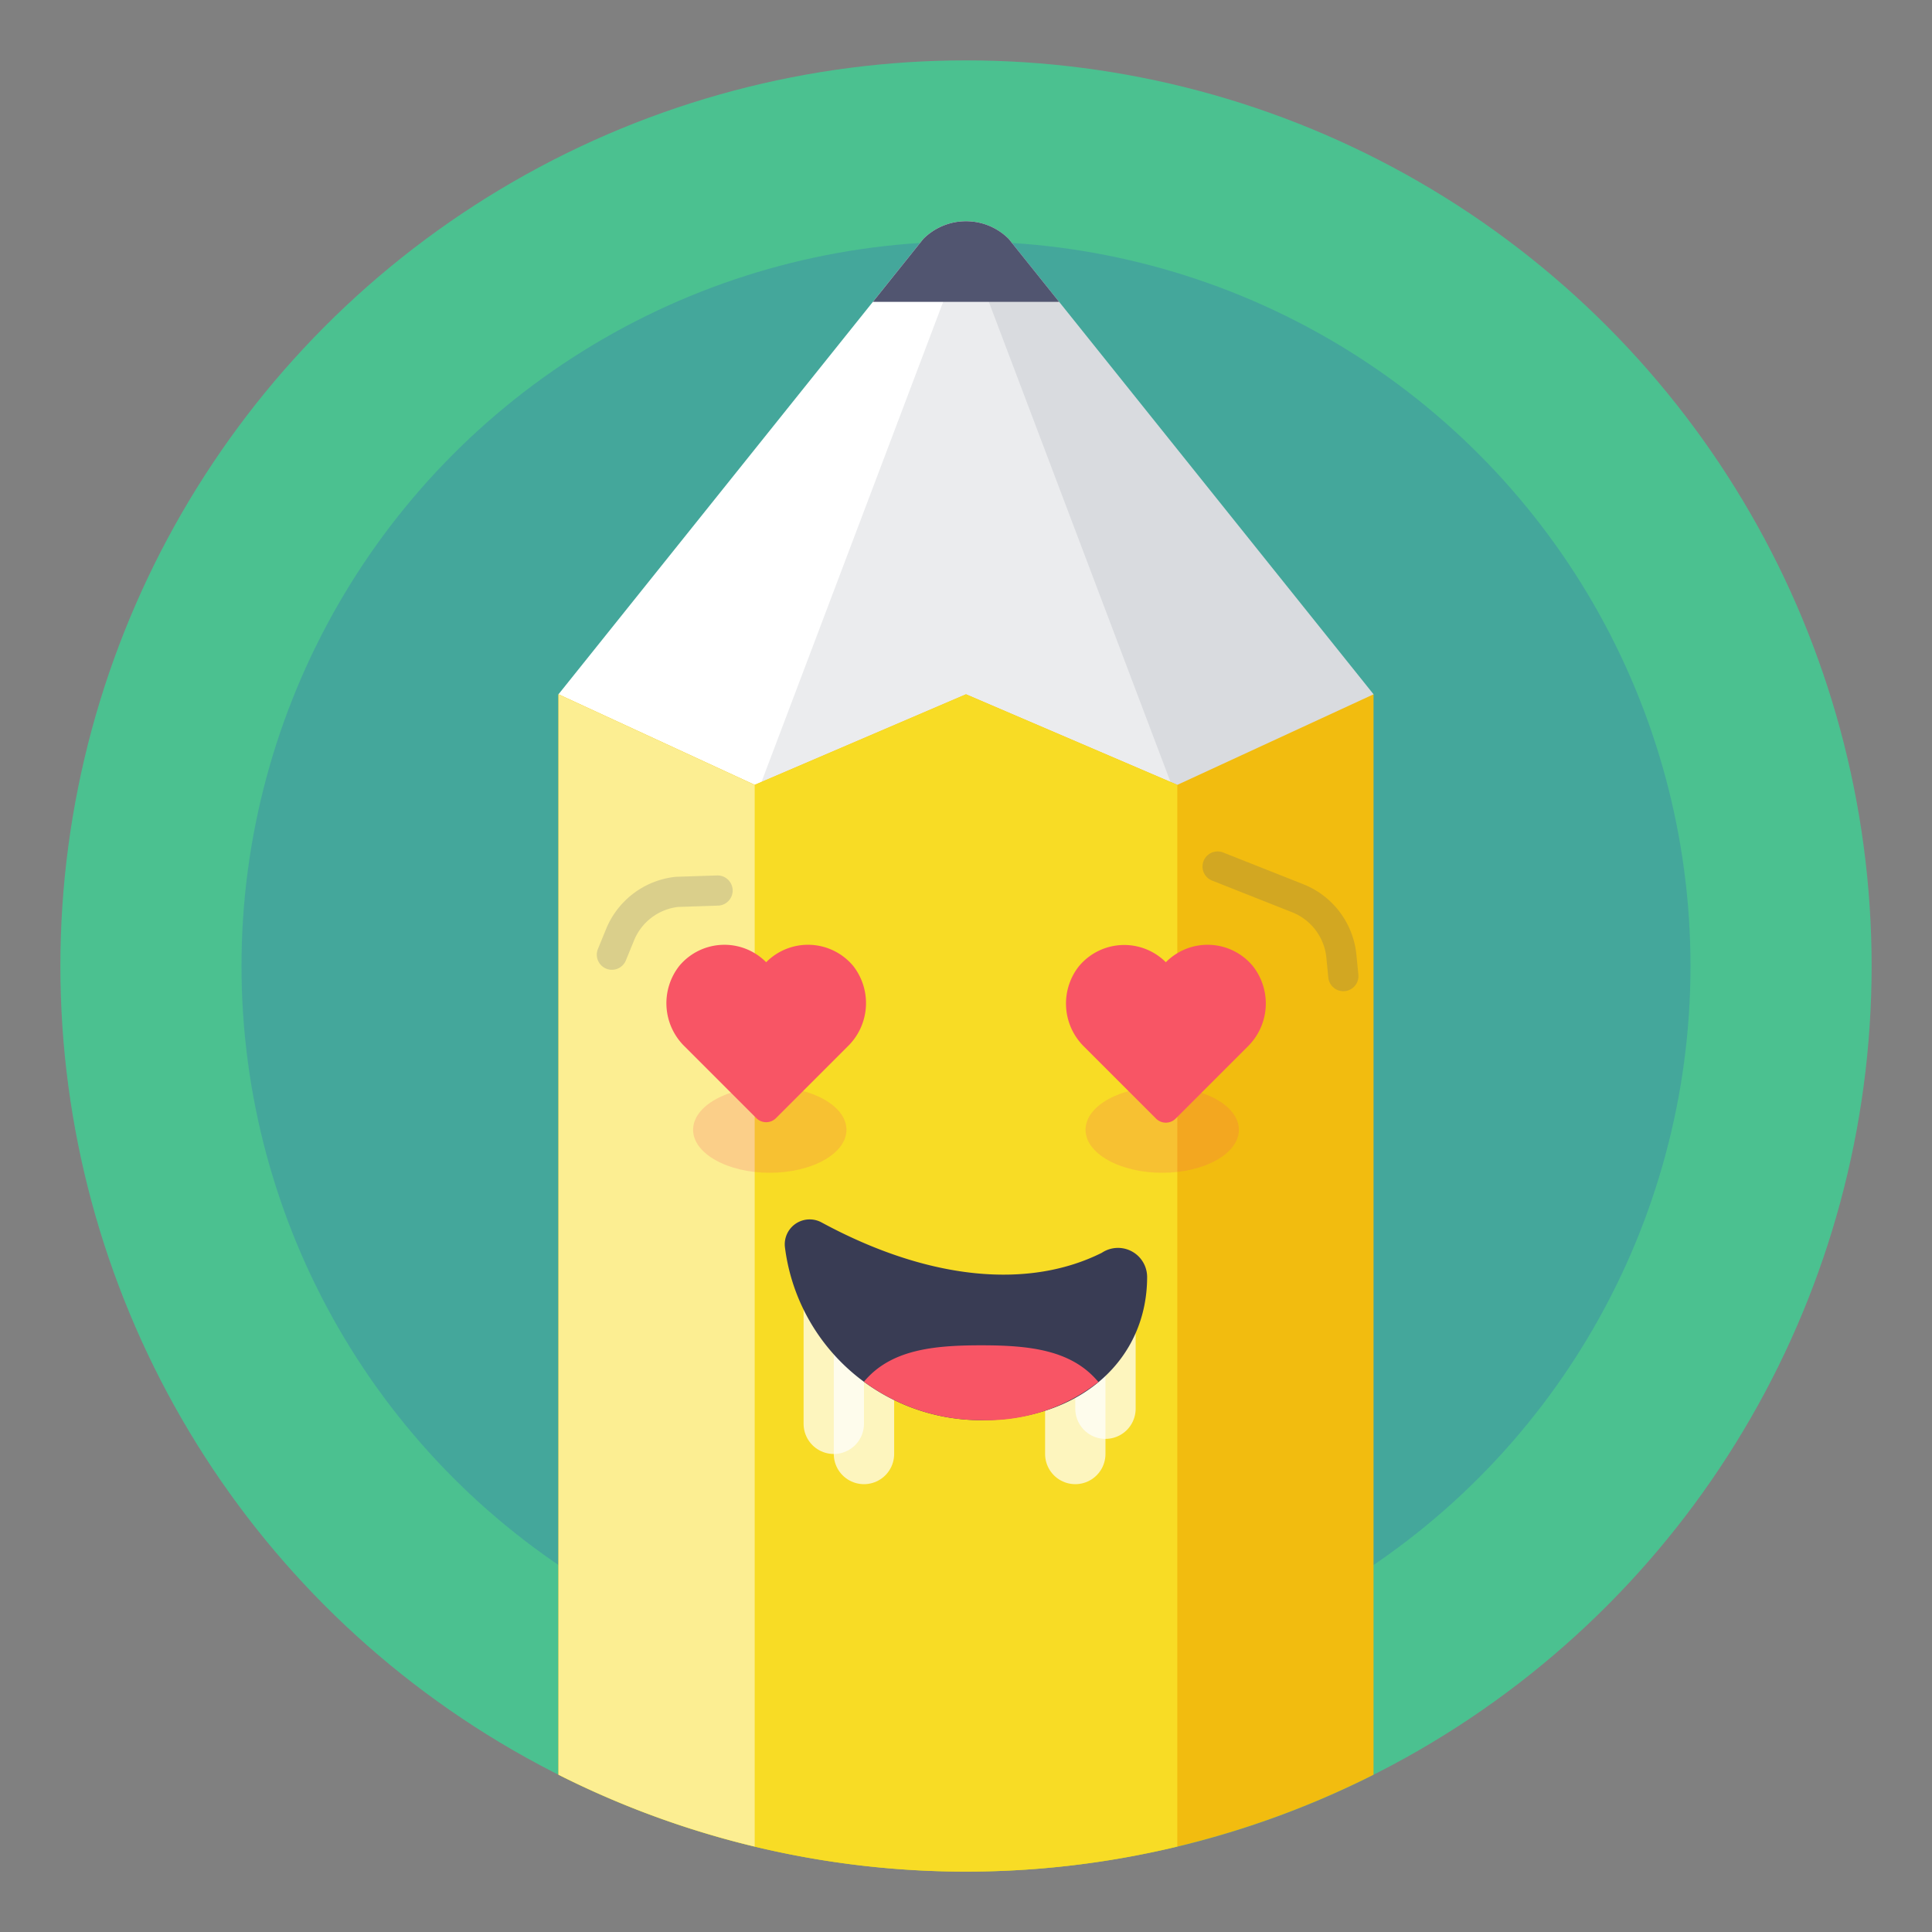
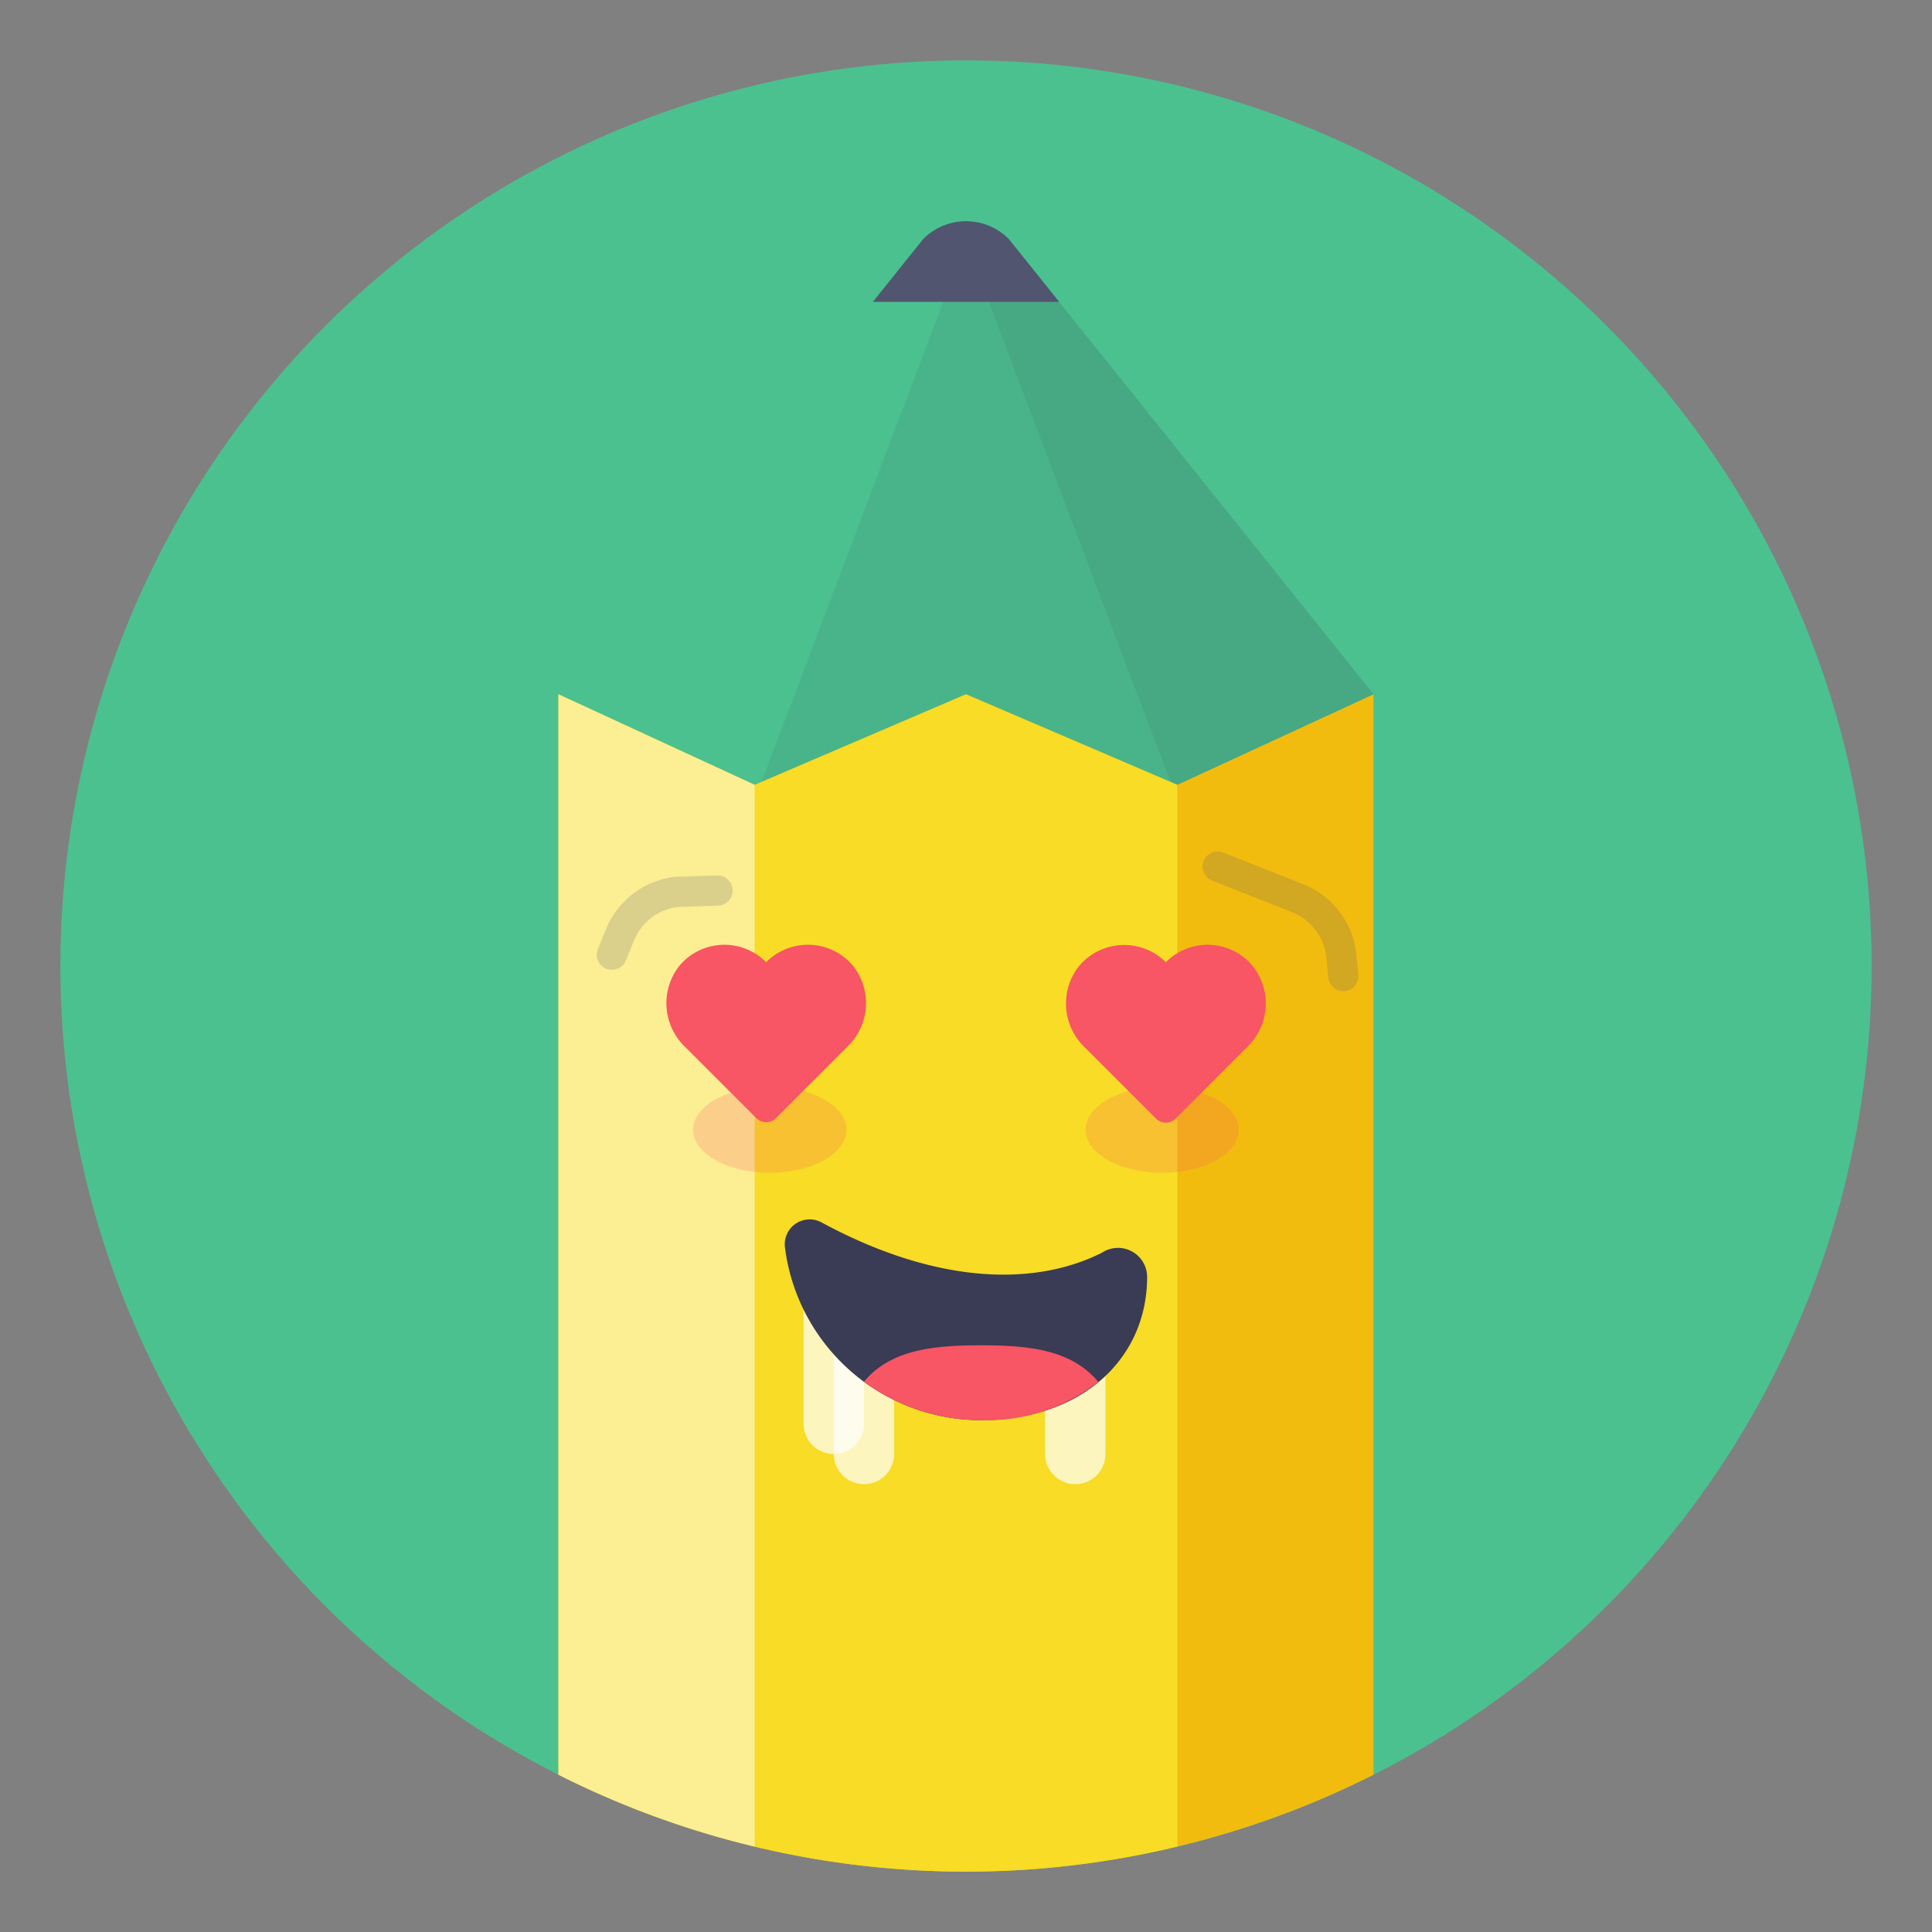
<svg xmlns="http://www.w3.org/2000/svg" width="800px" height="800px" viewBox="0 0 128 128" data-name="Layer 1" id="Layer_1">
  <rect x="0" y="0" width="128" height="128" fill="#808080" stroke="none" />
  <defs>
    <style>.cls-1{fill:#4bc190;}.cls-2{fill:#356cb6;opacity:0.3;}.cls-3,.cls-7{fill:#ffffff;}.cls-12,.cls-4{fill:#393c54;}.cls-4{opacity:0.1;}.cls-5{fill:#f2bc0f;}.cls-6{fill:#f8dc25;}.cls-7{opacity:0.5;}.cls-8{fill:#515570;}.cls-10,.cls-9{fill:#f85565;}.cls-13,.cls-9{opacity:0.2;}.cls-11,.cls-13{fill:none;stroke-linecap:round;}.cls-11{stroke:#ffffff;stroke-miterlimit:10;stroke-width:4px;opacity:0.7;}.cls-13{stroke:#515570;stroke-linejoin:round;stroke-width:2px;}</style>
  </defs>
  <title />
  <circle class="cls-1" cx="64" cy="64" r="60" />
-   <circle class="cls-2" cx="64" cy="64" r="48" />
-   <path class="cls-3" d="M91,46,64,73,37,46,61.17,15.83a4,4,0,0,1,5.66,0Z" />
  <path class="cls-4" d="M64.72,14.73,64,16,78,53l4.5,1.5L91,46,66.83,15.83A4,4,0,0,0,64.72,14.73Z" />
  <path class="cls-4" d="M50,53l29.5,4.5L91,46,66.83,15.83a3.89,3.89,0,0,0-1.68-1L64,16Z" />
  <path class="cls-5" d="M64,46,50,52,37,46v71.58a60,60,0,0,0,54,0V46L78,52Z" />
  <path class="cls-6" d="M50,52,37,46v71.58a59.95,59.95,0,0,0,41,4.76V52L64,46Z" />
  <path class="cls-7" d="M37,117.58a59.77,59.77,0,0,0,13,4.76V52L37,46Z" />
  <path class="cls-8" d="M70.17,20l-3.34-4.17a4,4,0,0,0-5.66,0L57.83,20Z" />
  <ellipse class="cls-9" cx="51" cy="74.85" rx="5.08" ry="2.85" />
  <ellipse class="cls-9" cx="77" cy="74.85" rx="5.08" ry="2.85" />
  <path class="cls-10" d="M77.24,63.75a3.9,3.9,0,0,0-5.77.28,4,4,0,0,0,.38,5.34l4.74,4.74a.92.92,0,0,0,1.3,0l4.74-4.74A4,4,0,0,0,83,64,3.89,3.89,0,0,0,77.24,63.75Z" />
  <path class="cls-10" d="M50.76,63.75A3.89,3.89,0,0,0,45,64a4,4,0,0,0,.37,5.34l4.74,4.74a.92.92,0,0,0,1.3,0l4.74-4.74A4,4,0,0,0,56.53,64,3.9,3.9,0,0,0,50.76,63.75Z" />
  <line class="cls-11" x1="57.24" x2="57.24" y1="89.54" y2="96.33" />
  <line class="cls-11" x1="55.24" x2="55.24" y1="85.54" y2="94.33" />
  <line class="cls-11" x1="71.24" x2="71.24" y1="90.54" y2="96.33" />
-   <line class="cls-11" x1="73.24" x2="73.24" y1="88.54" y2="93.33" />
  <path class="cls-12" d="M73,83a1.93,1.93,0,0,1,3,1.6c0,5.4-4.3,9.49-11,9.49A13.09,13.09,0,0,1,52,82.6,1.65,1.65,0,0,1,54.45,81C61.65,84.89,68.22,85.39,73,83Z" />
  <path class="cls-10" d="M65,94.09a12,12,0,0,0,7.77-2.53C71,89.43,68.21,89.13,65,89.13s-6,.3-7.76,2.41A13.07,13.07,0,0,0,65,94.09Z" />
  <path class="cls-13" d="M80.67,57.41,86,59.52a4.62,4.62,0,0,1,2.86,3.73L89,64.67" />
  <path class="cls-13" d="M47.54,59l-2.71.09a4.61,4.61,0,0,0-3.75,2.84l-.54,1.32" />
</svg>